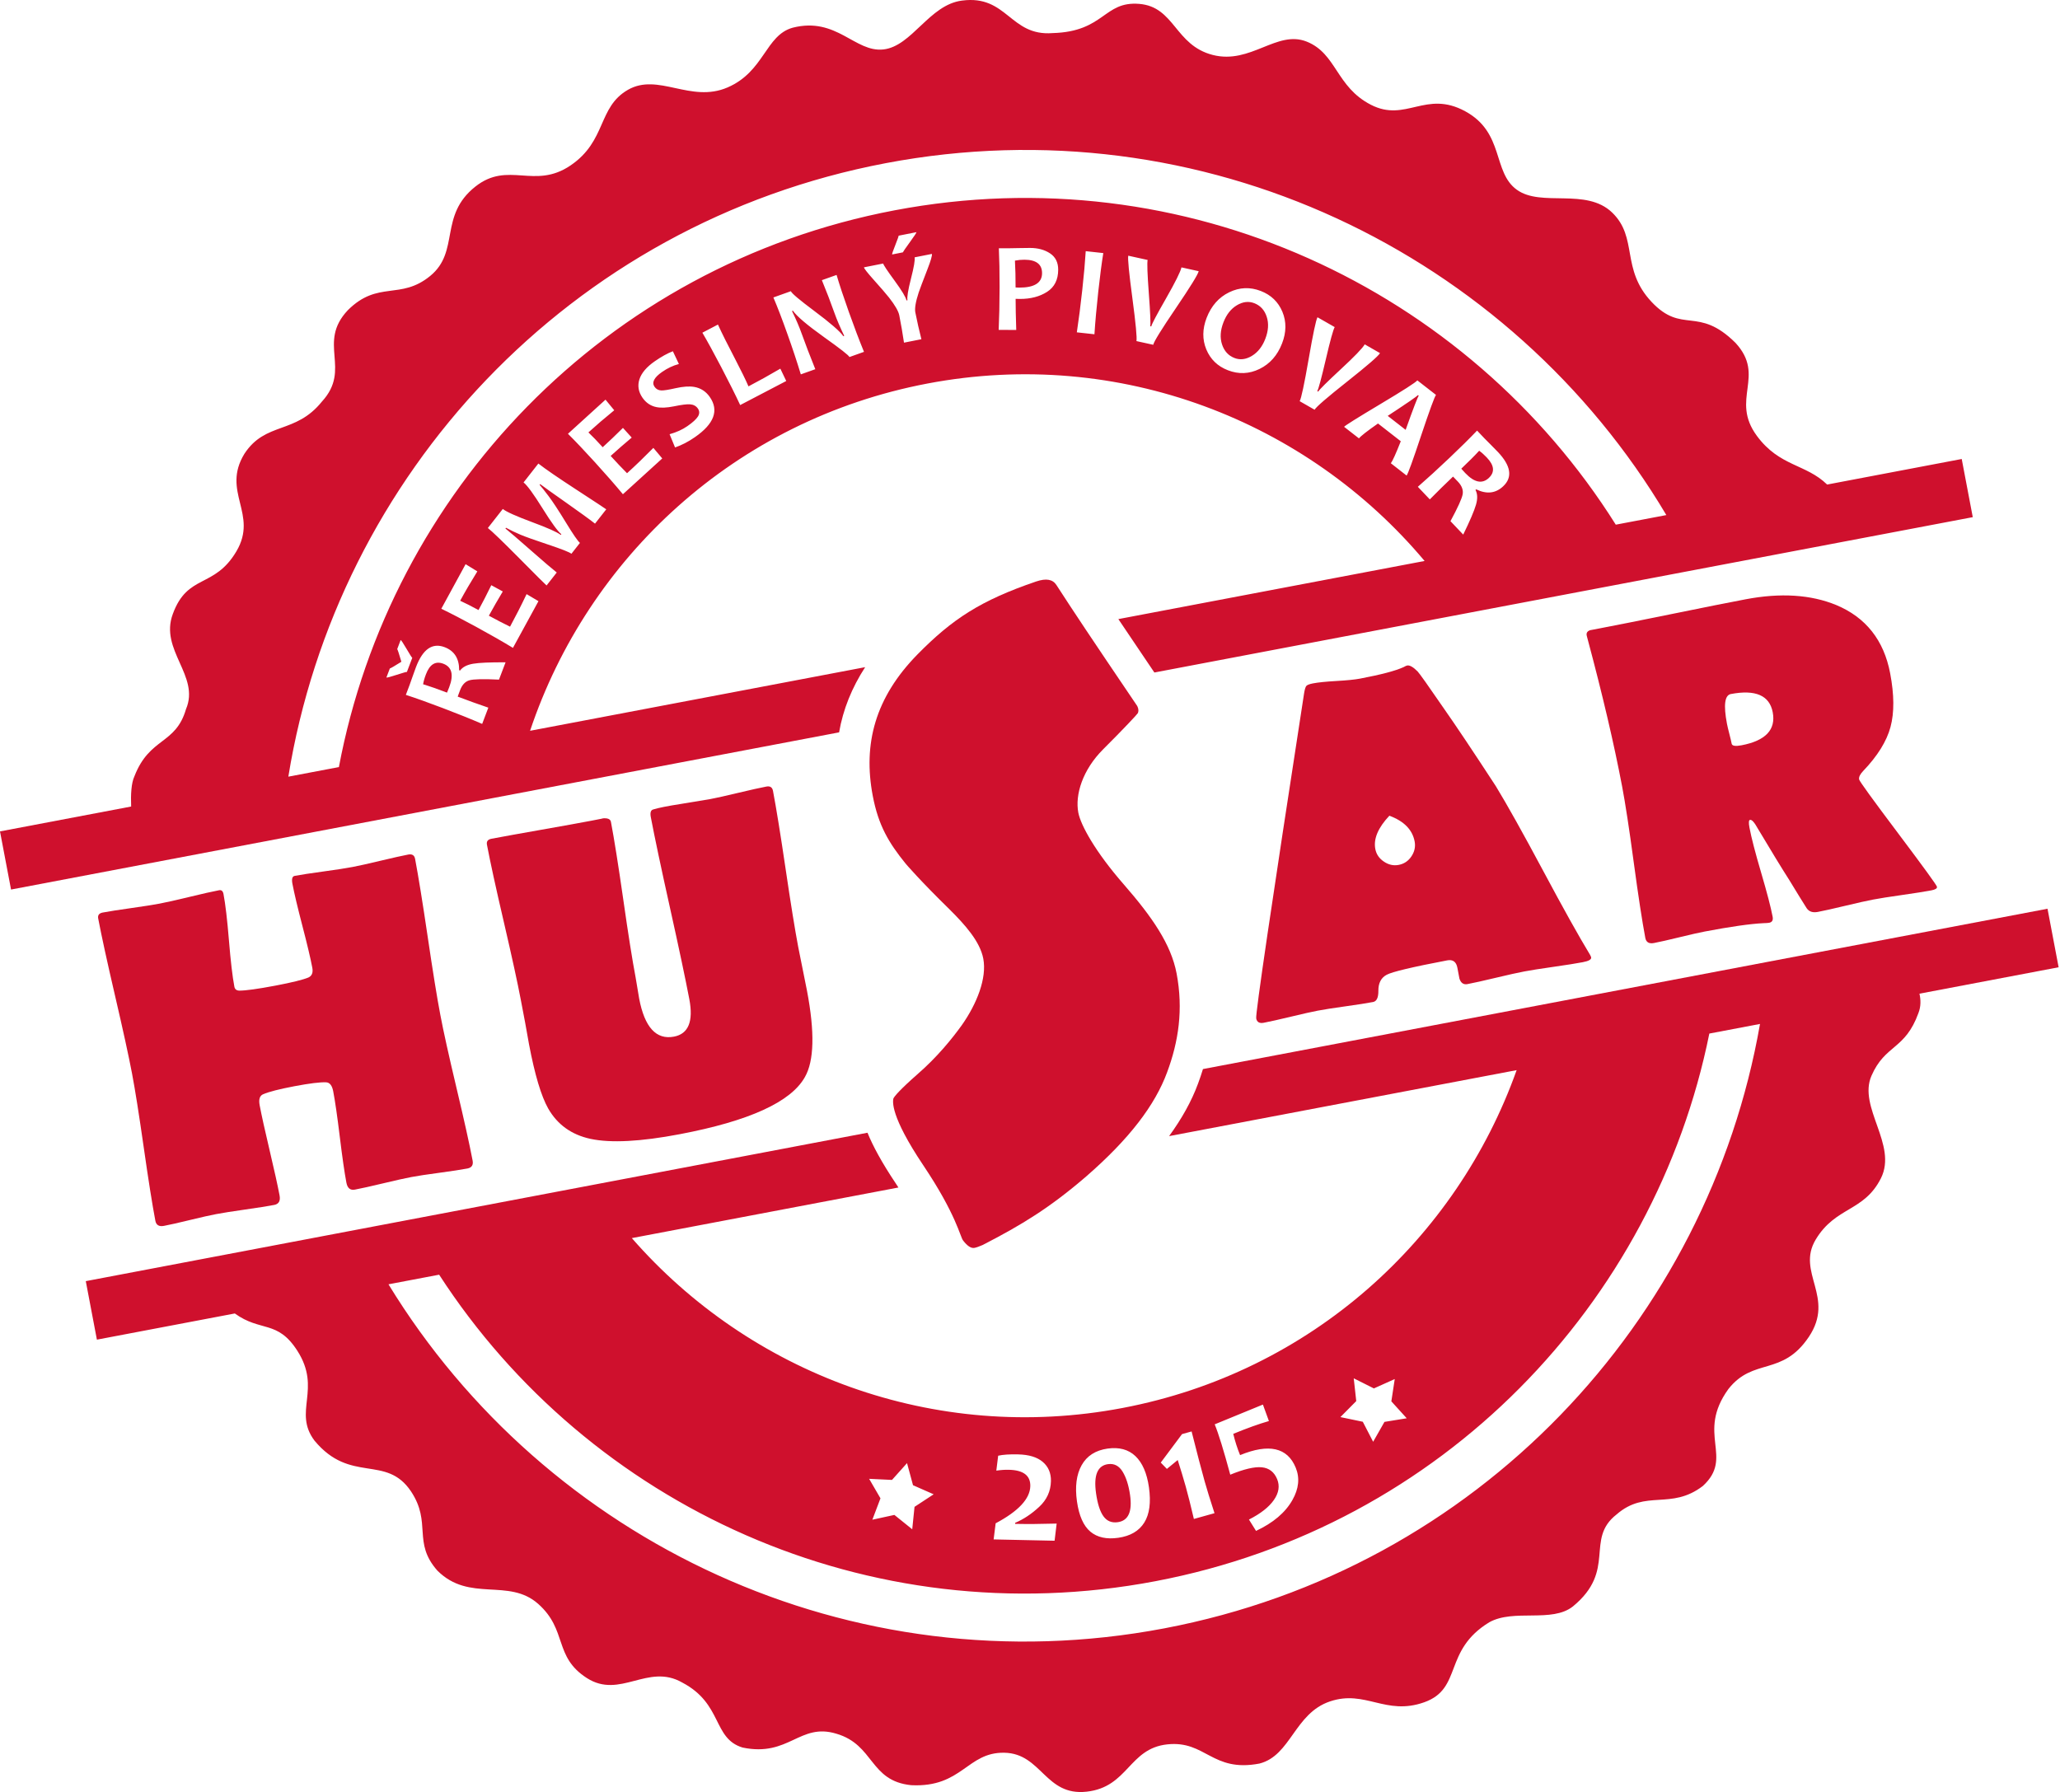
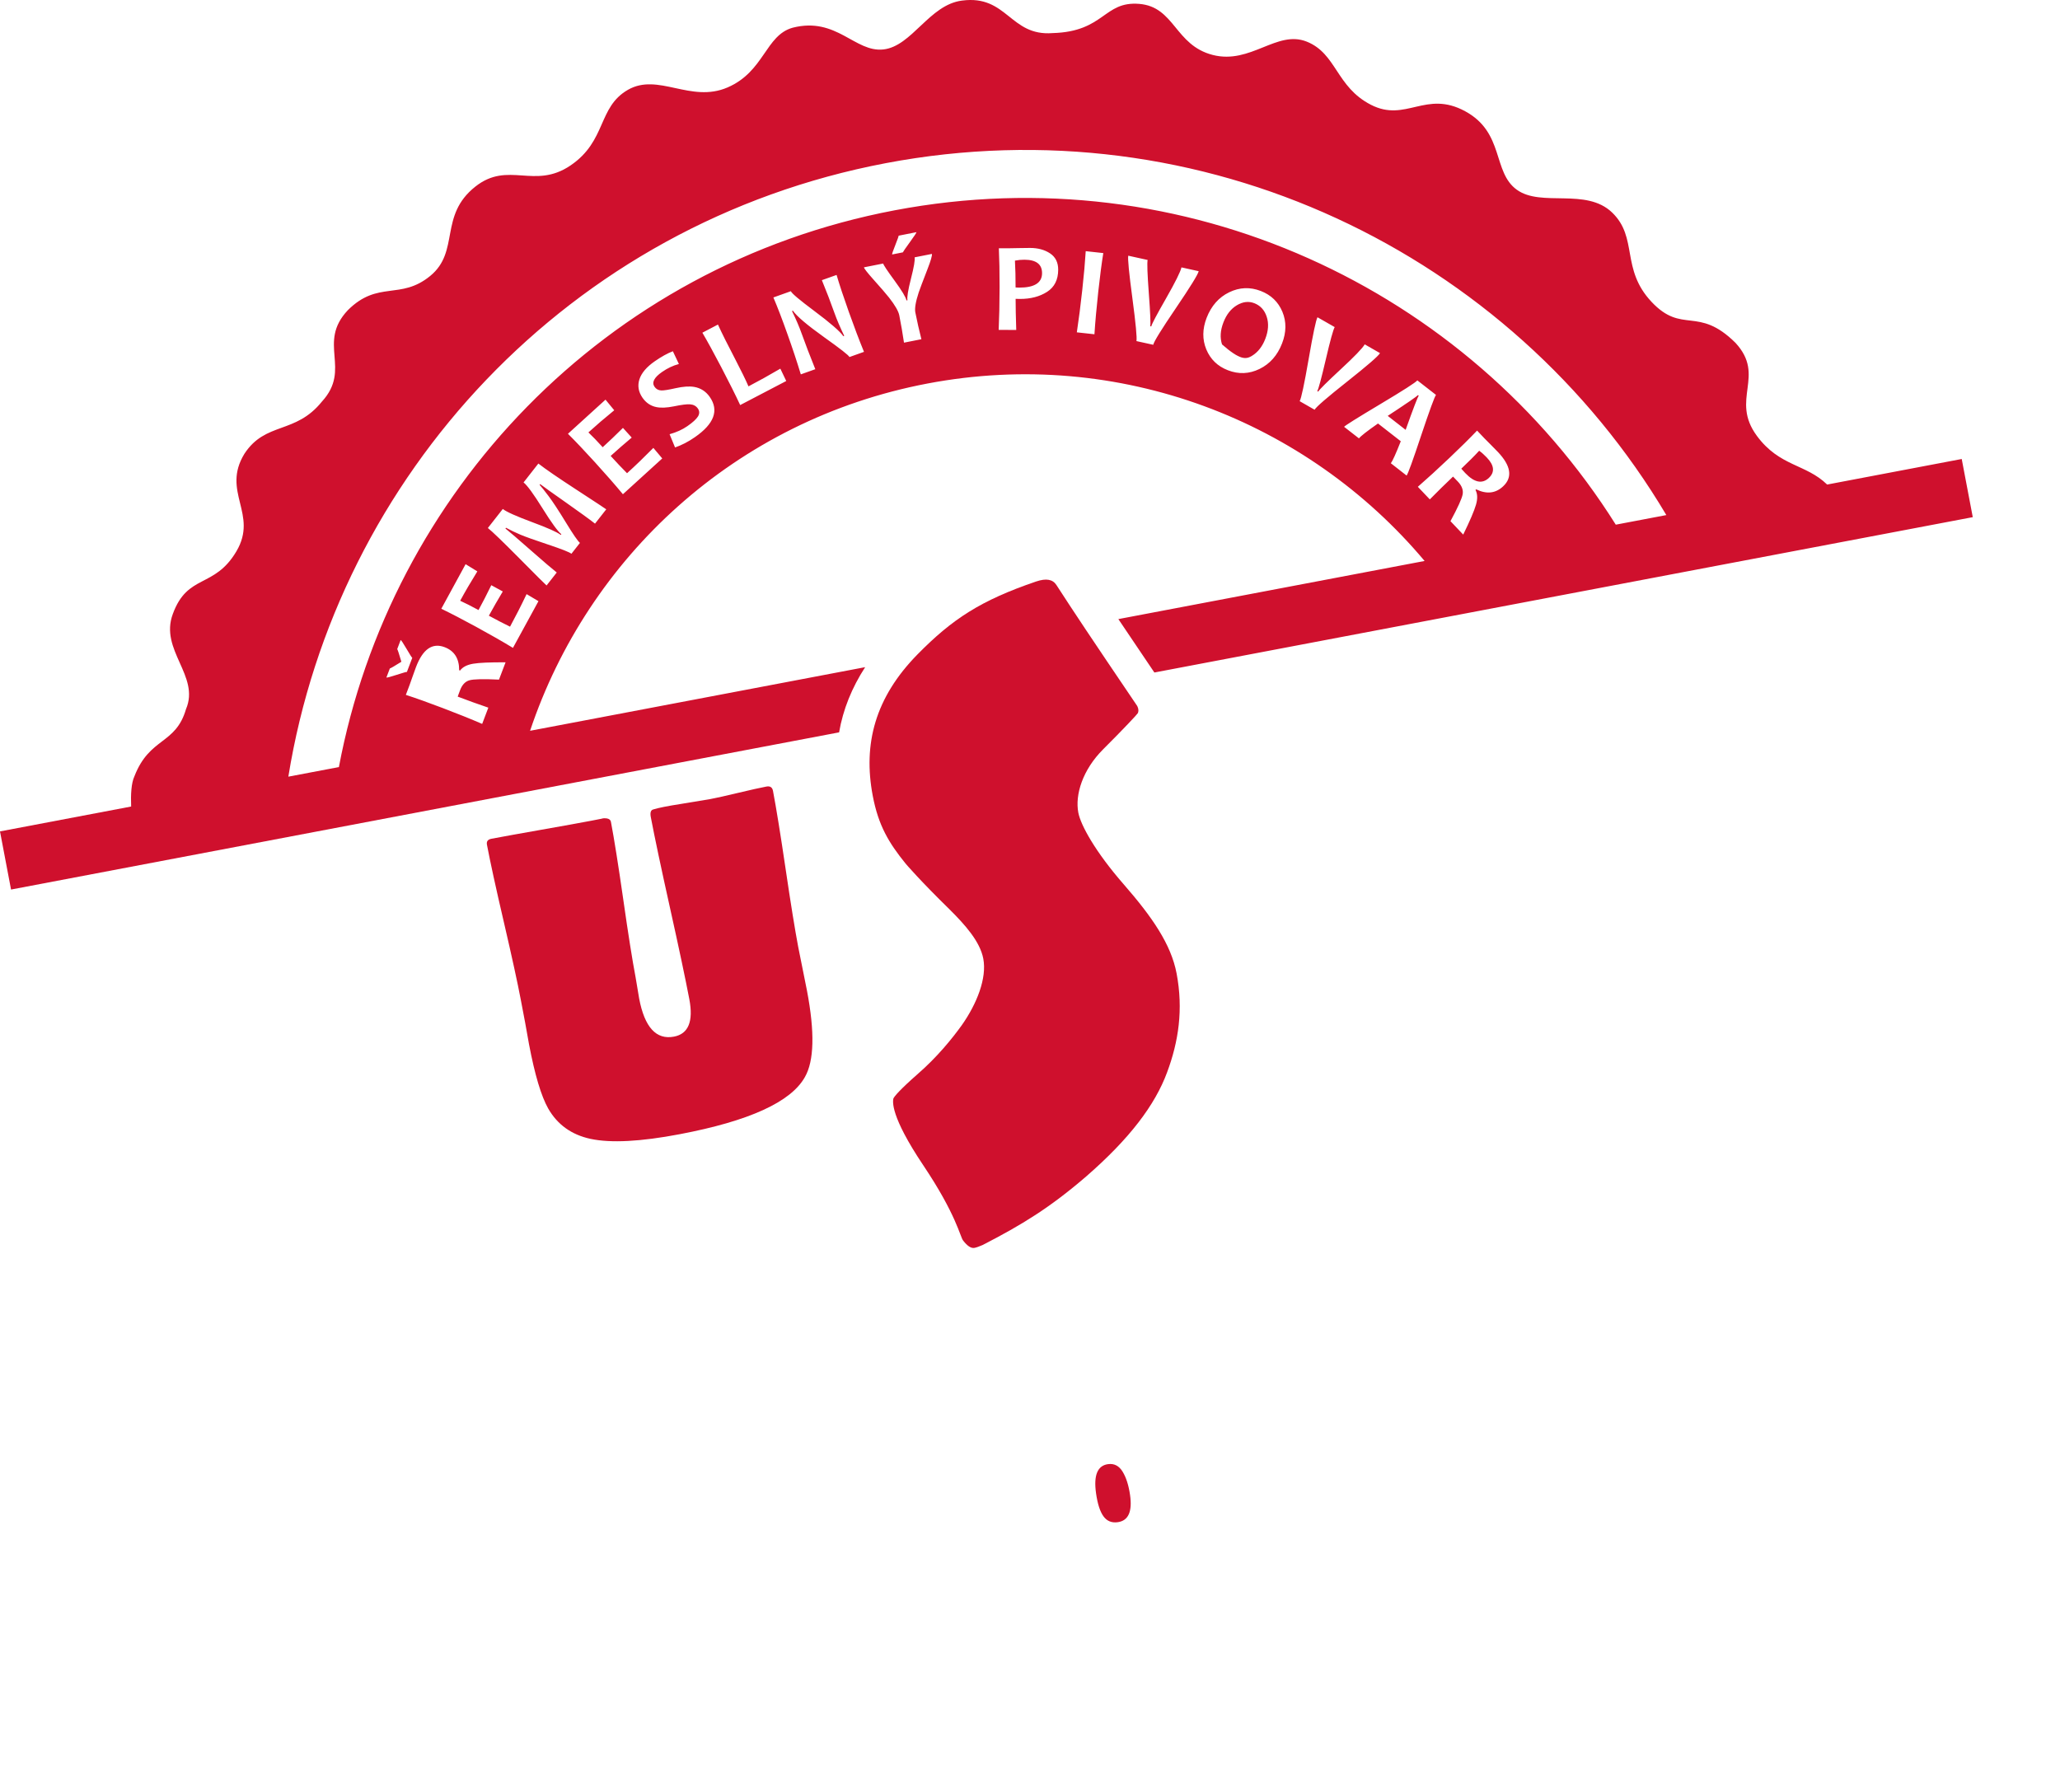
<svg xmlns="http://www.w3.org/2000/svg" width="100%" height="100%" viewBox="0 0 177 154" version="1.1" xml:space="preserve" style="fill-rule:evenodd;clip-rule:evenodd;stroke-linejoin:round;stroke-miterlimit:1.414;">
  <g transform="matrix(1,0,0,1,40.608,79.062)">
-     <path d="M0,20.668C0.073,21.051 -0.077,21.278 -0.448,21.35C-0.986,21.451 -1.792,21.574 -2.865,21.719C-3.938,21.862 -4.739,21.984 -5.265,22.084C-5.815,22.189 -6.626,22.369 -7.699,22.627C-8.771,22.883 -9.576,23.063 -10.114,23.164C-10.511,23.24 -10.755,23.041 -10.845,22.566C-11.007,21.709 -11.196,20.401 -11.41,18.645C-11.624,16.888 -11.813,15.58 -11.976,14.722C-12.073,14.209 -12.281,13.951 -12.601,13.943C-13.11,13.922 -14.011,14.033 -15.304,14.278C-16.61,14.526 -17.509,14.756 -17.999,14.969C-18.294,15.092 -18.394,15.41 -18.296,15.922C-18.134,16.779 -17.849,18.069 -17.442,19.789C-17.035,21.51 -16.751,22.799 -16.588,23.658C-16.498,24.131 -16.652,24.405 -17.05,24.481C-17.601,24.586 -18.431,24.717 -19.541,24.875C-20.653,25.033 -21.483,25.164 -22.034,25.269C-22.533,25.363 -23.281,25.531 -24.276,25.773C-25.272,26.016 -26.021,26.185 -26.519,26.279C-26.942,26.359 -27.188,26.213 -27.259,25.842C-27.524,24.446 -27.858,22.338 -28.261,19.515C-28.665,16.692 -28.998,14.584 -29.263,13.188C-29.546,11.701 -30.03,9.481 -30.718,6.526C-31.404,3.572 -31.888,1.354 -32.17,-0.133C-32.224,-0.414 -32.097,-0.584 -31.79,-0.644C-31.252,-0.746 -30.437,-0.873 -29.345,-1.027C-28.253,-1.182 -27.438,-1.31 -26.899,-1.412C-26.324,-1.521 -25.472,-1.713 -24.343,-1.986C-23.214,-2.26 -22.361,-2.453 -21.785,-2.562C-21.58,-2.602 -21.453,-2.492 -21.405,-2.236C-21.239,-1.365 -21.084,-0.039 -20.937,1.744C-20.791,3.528 -20.636,4.855 -20.47,5.726C-20.429,5.944 -20.288,6.057 -20.048,6.064C-19.503,6.066 -18.47,5.924 -16.945,5.635C-15.522,5.365 -14.58,5.131 -14.112,4.938C-13.808,4.799 -13.694,4.52 -13.774,4.097C-13.927,3.291 -14.212,2.086 -14.629,0.487C-15.045,-1.111 -15.33,-2.315 -15.483,-3.121C-15.56,-3.531 -15.497,-3.756 -15.292,-3.795C-14.754,-3.897 -13.929,-4.023 -12.817,-4.174C-11.705,-4.326 -10.873,-4.455 -10.322,-4.56C-9.785,-4.662 -8.983,-4.84 -7.917,-5.096C-6.851,-5.351 -6.056,-5.528 -5.53,-5.629C-5.197,-5.691 -5.001,-5.569 -4.943,-5.263C-4.661,-3.776 -4.3,-1.539 -3.858,1.447C-3.417,4.437 -3.056,6.672 -2.772,8.158C-2.509,9.554 -2.046,11.639 -1.388,14.412C-0.728,17.187 -0.265,19.272 0,20.668" style="fill:rgb(207,16,45);fill-rule:nonzero;" />
-   </g>
+     </g>
  <g transform="matrix(1,0,0,1,66.417,97.806)">
    <path d="M0,-29.845C0.282,-28.36 0.644,-26.123 1.085,-23.135C1.526,-20.147 1.888,-17.91 2.169,-16.424C2.25,-16.002 2.375,-15.375 2.546,-14.545C2.718,-13.716 2.843,-13.09 2.922,-12.668C3.599,-9.107 3.538,-6.634 2.739,-5.248C1.54,-3.11 -2.044,-1.475 -8.012,-0.342C-11.38,0.299 -13.935,0.431 -15.678,0.059C-17.312,-0.293 -18.524,-1.166 -19.317,-2.553C-19.919,-3.621 -20.467,-5.459 -20.963,-8.073C-21.034,-8.444 -21.144,-9.053 -21.29,-9.901C-21.45,-10.746 -21.577,-11.412 -21.67,-11.899C-21.952,-13.385 -22.437,-15.604 -23.123,-18.559C-23.812,-21.513 -24.295,-23.733 -24.577,-25.219C-24.63,-25.5 -24.503,-25.67 -24.196,-25.729C-23.248,-25.908 -21.815,-26.168 -19.896,-26.506C-17.976,-26.843 -16.543,-27.103 -15.595,-27.283C-14.774,-27.438 -14.462,-27.504 -14.657,-27.481C-14.214,-27.525 -13.97,-27.425 -13.924,-27.182C-13.644,-25.707 -13.291,-23.481 -12.862,-20.496C-12.437,-17.513 -12.083,-15.285 -11.803,-13.812C-11.772,-13.646 -11.724,-13.356 -11.657,-12.944C-11.594,-12.532 -11.54,-12.216 -11.499,-11.998C-11.03,-9.528 -10.032,-8.436 -8.509,-8.726C-7.267,-8.961 -6.827,-10.033 -7.188,-11.942C-7.521,-13.683 -8.071,-16.291 -8.844,-19.767C-9.616,-23.242 -10.168,-25.851 -10.499,-27.593C-10.571,-27.977 -10.501,-28.196 -10.285,-28.25C-9.834,-28.389 -9.035,-28.548 -7.888,-28.726C-6.344,-28.979 -5.508,-29.117 -5.38,-29.142C-4.842,-29.244 -4.04,-29.423 -2.974,-29.679C-1.907,-29.933 -1.106,-30.114 -0.567,-30.215C-0.248,-30.276 -0.058,-30.153 0,-29.845" style="fill:rgb(207,16,45);fill-rule:nonzero;" />
  </g>
  <g transform="matrix(1,0,0,1,136.715,62.837)">
-     <path d="M0,19.432C0.033,19.612 -0.205,19.749 -0.718,19.846C-1.268,19.952 -2.105,20.083 -3.229,20.244C-4.354,20.405 -5.19,20.536 -5.741,20.641C-6.291,20.744 -7.107,20.927 -8.186,21.184C-9.265,21.442 -10.079,21.624 -10.629,21.729C-10.963,21.791 -11.191,21.636 -11.315,21.262C-11.313,21.274 -11.372,20.961 -11.494,20.321C-11.592,19.808 -11.884,19.598 -12.37,19.69C-15.354,20.257 -17.087,20.669 -17.568,20.926C-18.051,21.184 -18.288,21.643 -18.282,22.305C-18.277,22.888 -18.43,23.209 -18.735,23.267C-19.262,23.368 -20.055,23.491 -21.113,23.639C-22.174,23.787 -22.967,23.911 -23.49,24.011C-24.003,24.108 -24.776,24.282 -25.811,24.532C-26.845,24.78 -27.617,24.953 -28.131,25.051C-28.501,25.121 -28.718,24.996 -28.778,24.677C-28.852,24.292 -27.48,14.983 -24.666,-3.251C-24.611,-3.591 -24.546,-3.808 -24.471,-3.894C-24.395,-3.982 -24.202,-4.054 -23.895,-4.114C-23.446,-4.199 -22.772,-4.267 -21.874,-4.319C-20.976,-4.37 -20.302,-4.437 -19.853,-4.523C-18.048,-4.866 -16.803,-5.194 -16.119,-5.509C-15.976,-5.591 -15.871,-5.636 -15.808,-5.649C-15.59,-5.689 -15.292,-5.521 -14.914,-5.142C-14.75,-4.974 -14.008,-3.927 -12.687,-2.004C-11.65,-0.527 -10.149,1.715 -8.186,4.726C-7.222,6.307 -5.871,8.725 -4.132,11.976C-2.394,15.229 -1.052,17.634 -0.105,19.194C-0.045,19.301 -0.011,19.38 0,19.432M-15.165,9.473C-15.357,8.462 -16.081,7.724 -17.337,7.259C-18.31,8.293 -18.712,9.244 -18.546,10.116C-18.461,10.565 -18.217,10.926 -17.812,11.2C-17.409,11.476 -16.983,11.571 -16.535,11.485C-16.073,11.397 -15.709,11.153 -15.44,10.75C-15.173,10.348 -15.08,9.922 -15.165,9.473" style="fill:rgb(207,16,45);fill-rule:nonzero;" />
-   </g>
+     </g>
  <g transform="matrix(1,0,0,1,166.428,55.843)">
-     <path d="M0,20.358C0.026,20.499 -0.133,20.602 -0.479,20.667C-1.043,20.774 -1.883,20.907 -3,21.066C-4.117,21.225 -4.952,21.357 -5.502,21.462C-6.04,21.564 -6.832,21.741 -7.879,21.993C-8.926,22.244 -9.712,22.421 -10.237,22.52C-10.673,22.602 -10.991,22.497 -11.193,22.204C-11.533,21.67 -12.031,20.864 -12.688,19.781C-13.31,18.811 -14.215,17.331 -15.402,15.34C-15.686,14.824 -15.904,14.58 -16.059,14.61C-16.173,14.631 -16.191,14.854 -16.11,15.276C-15.945,16.147 -15.611,17.436 -15.107,19.145C-14.604,20.854 -14.273,22.119 -14.118,22.939C-14.063,23.233 -14.163,23.405 -14.419,23.453C-14.508,23.469 -14.672,23.481 -14.909,23.487C-16.041,23.542 -17.721,23.781 -19.948,24.204C-20.436,24.297 -21.163,24.462 -22.133,24.699C-23.104,24.936 -23.831,25.1 -24.318,25.193C-24.74,25.273 -24.987,25.128 -25.059,24.756C-25.33,23.322 -25.662,21.152 -26.055,18.248C-26.446,15.344 -26.779,13.176 -27.051,11.741C-27.747,8.078 -28.733,3.861 -30.012,-0.912L-30.081,-1.177C-30.155,-1.428 -30.062,-1.599 -29.8,-1.689C-29.826,-1.684 -29.582,-1.73 -29.07,-1.828C-27.674,-2.093 -25.571,-2.512 -22.762,-3.085C-19.951,-3.66 -17.841,-4.079 -16.434,-4.346C-13.437,-4.915 -10.845,-4.75 -8.656,-3.852C-6.105,-2.785 -4.561,-0.828 -4.021,2.014C-3.67,3.859 -3.66,5.395 -3.99,6.626C-4.321,7.856 -5.105,9.121 -6.347,10.417C-6.611,10.694 -6.726,10.934 -6.687,11.137C-6.657,11.292 -5.542,12.832 -3.341,15.758C-1.142,18.684 -0.027,20.217 0,20.358M-14.111,5.363C-14.387,3.917 -15.587,3.395 -17.712,3.797C-18.238,3.898 -18.349,4.749 -18.044,6.348C-18.008,6.541 -17.94,6.827 -17.842,7.206C-17.743,7.585 -17.676,7.871 -17.64,8.063C-17.604,8.254 -17.322,8.301 -16.797,8.202C-14.723,7.807 -13.827,6.861 -14.111,5.363" style="fill:rgb(207,16,45);fill-rule:nonzero;" />
-   </g>
+     </g>
  <g transform="matrix(1,0,0,1,97.765,95.682)">
    <path d="M0,-34.399C-0.042,-34.311 -1.187,-33.082 -2.969,-31.304C-4.753,-29.526 -5.405,-27.383 -5.114,-25.852C-4.909,-24.774 -3.655,-22.487 -1.213,-19.69C1.228,-16.889 2.854,-14.545 3.331,-12.032C3.918,-8.942 3.501,-6.177 2.514,-3.534C1.483,-0.735 -0.705,2.166 -4.43,5.406C-7.565,8.107 -9.972,9.575 -13.339,11.306C-13.638,11.437 -13.869,11.517 -14.036,11.55C-14.324,11.605 -14.649,11.394 -15.013,10.917C-15.272,10.595 -15.583,8.708 -18.431,4.459C-21.304,0.175 -21.04,-1.039 -21.011,-1.255C-20.985,-1.422 -20.354,-2.124 -18.952,-3.356C-17.228,-4.85 -15.945,-6.446 -15.12,-7.594C-13.831,-9.426 -12.96,-11.624 -13.278,-13.3C-13.56,-14.784 -14.858,-16.229 -16.202,-17.561C-18.668,-19.971 -19.931,-21.438 -19.963,-21.483C-21.39,-23.248 -22.29,-24.733 -22.776,-27.295C-23.622,-31.75 -22.579,-35.737 -18.92,-39.461C-15.946,-42.481 -13.506,-44.09 -8.729,-45.716C-7.867,-46.004 -7.313,-45.899 -6.997,-45.414C-5.453,-43.028 -4.14,-41.055 -0.144,-35.151C-0.048,-35.045 0.138,-34.688 0,-34.399" style="fill:rgb(207,16,45);fill-rule:nonzero;" />
  </g>
  <g transform="matrix(1,0,0,1,127.094,41.612)">
    <path d="M0,-2.879C-0.376,-2.466 -0.89,-1.953 -1.538,-1.337C-1.408,-1.189 -1.296,-1.066 -1.202,-0.967C-0.417,-0.142 0.261,0 0.837,-0.548C1.356,-1.04 1.299,-1.619 0.667,-2.283C0.437,-2.528 0.214,-2.726 0,-2.879" style="fill:rgb(207,16,45);fill-rule:nonzero;" />
  </g>
  <g transform="matrix(1,0,0,1,88.014,24.716)">
    <path d="M0,-2.398C-0.255,-2.4 -0.525,-2.373 -0.808,-2.32C-0.769,-1.639 -0.75,-0.871 -0.753,-0.013C-0.662,-0.005 -0.559,-0.002 -0.441,-0.001C0.865,0.002 1.52,-0.412 1.522,-1.242C1.523,-2.011 1.017,-2.396 0,-2.398" style="fill:rgb(207,16,45);fill-rule:nonzero;" />
  </g>
  <g transform="matrix(1,0,0,1,74.336,18.645)">
    <path d="M0,38.686L-28.791,44.153C-23.809,29.272 -11.154,17.446 5.359,14.311C21.872,11.176 37.979,17.541 48.069,29.56L21.756,34.555C22.551,35.741 23.534,37.2 24.85,39.145L95.169,25.795L94.22,20.797L82.656,22.993C80.819,21.206 78.575,21.459 76.62,18.811C74.293,15.659 77.421,13.684 74.784,10.819C71.54,7.602 70.217,10.118 67.563,7.288C64.908,4.457 66.43,1.79 64.187,-0.377C61.943,-2.544 58.104,-0.815 55.992,-2.341C53.881,-3.866 54.949,-7.238 51.557,-9.084C48.166,-10.929 46.458,-8.101 43.457,-9.641C40.456,-11.179 40.515,-14.039 37.942,-15.068C35.371,-16.097 33.134,-13.087 29.867,-13.923C26.599,-14.759 26.608,-18.061 23.549,-18.312C20.487,-18.564 20.578,-15.925 16.109,-15.802C12.438,-15.513 12.217,-19.109 8.324,-18.595C5.512,-18.244 4.027,-14.673 1.572,-14.397C-0.881,-14.121 -2.444,-17.226 -6.221,-16.266C-8.57,-15.621 -8.657,-12.49 -11.83,-11.128C-15.004,-9.765 -17.781,-12.423 -20.387,-10.925C-22.991,-9.427 -22.201,-6.543 -25.313,-4.429C-28.426,-2.317 -30.659,-4.856 -33.497,-2.607C-36.65,-0.109 -34.799,2.959 -37.371,5.067C-39.943,7.172 -41.848,5.424 -44.443,8.004C-47.122,10.836 -44.092,13.051 -46.678,15.866C-48.961,18.702 -51.516,17.566 -53.336,20.35C-55.334,23.62 -52.122,25.513 -54.024,28.732C-55.926,31.952 -58.217,30.631 -59.487,34.116C-60.649,37.219 -57.133,39.427 -58.354,42.291C-59.246,45.364 -61.477,44.688 -62.785,48.062C-63.059,48.636 -63.108,49.645 -63.068,50.661L-74.336,52.799L-73.387,57.795L-2.239,44.288C-1.897,42.315 -1.146,40.456 0,38.686M-23.211,26.352C-23.69,25.976 -24.526,25.37 -25.711,24.536C-26.9,23.702 -27.637,23.174 -27.922,22.956L-27.971,23.019C-27.823,23.18 -27.569,23.5 -27.205,23.98C-26.842,24.461 -26.344,25.218 -25.715,26.25C-25.084,27.284 -24.68,27.868 -24.506,28.006L-25.238,28.94C-25.418,28.798 -26.082,28.538 -27.229,28.155C-28.377,27.772 -29.17,27.489 -29.606,27.307C-30.043,27.123 -30.459,26.924 -30.859,26.706L-30.909,26.77C-30.559,27.049 -29.828,27.677 -28.717,28.655C-27.606,29.632 -26.865,30.263 -26.499,30.551L-27.374,31.666C-27.457,31.602 -28.229,30.832 -29.682,29.364C-31.139,27.895 -32.049,27.016 -32.418,26.728L-31.135,25.092C-30.819,25.34 -29.984,25.713 -28.635,26.215C-27.281,26.717 -26.455,27.084 -26.152,27.323L-26.104,27.259C-26.409,27.019 -26.947,26.282 -27.721,25.04C-28.493,23.801 -29.036,23.058 -29.35,22.812L-28.079,21.188C-27.493,21.647 -26.397,22.4 -24.791,23.446C-23.184,24.493 -22.338,25.051 -22.246,25.122L-23.211,26.352ZM-20.814,23.825C-21.51,22.989 -22.316,22.069 -23.232,21.061C-24.113,20.093 -24.879,19.284 -25.536,18.631L-22.309,15.698L-21.559,16.61C-22.393,17.29 -23.133,17.925 -23.778,18.513C-23.415,18.858 -23.006,19.282 -22.551,19.786C-21.996,19.282 -21.418,18.727 -20.811,18.125L-20.057,18.957C-20.699,19.497 -21.303,20.021 -21.867,20.534C-21.377,21.075 -20.907,21.569 -20.459,22.02C-19.732,21.362 -18.979,20.634 -18.198,19.843L-17.434,20.749L-20.814,23.825ZM-14.627,18.92C-15.188,19.312 -15.758,19.606 -16.334,19.806L-16.803,18.668C-16.211,18.502 -15.705,18.273 -15.28,17.978C-14.811,17.653 -14.506,17.372 -14.361,17.138C-14.221,16.903 -14.223,16.677 -14.373,16.461C-14.528,16.239 -14.756,16.118 -15.057,16.098C-15.318,16.079 -15.781,16.138 -16.443,16.275C-17.051,16.396 -17.547,16.418 -17.936,16.338C-18.43,16.239 -18.827,15.97 -19.131,15.534C-19.482,15.028 -19.571,14.499 -19.396,13.952C-19.219,13.405 -18.779,12.888 -18.077,12.4C-17.499,12 -16.981,11.713 -16.521,11.538L-16.004,12.635C-16.5,12.765 -16.981,12.993 -17.441,13.312C-18.137,13.793 -18.354,14.221 -18.096,14.593C-17.959,14.79 -17.766,14.895 -17.518,14.907C-17.303,14.915 -16.893,14.851 -16.286,14.713C-15.643,14.569 -15.108,14.532 -14.688,14.603C-14.131,14.7 -13.682,14.989 -13.348,15.47C-12.547,16.624 -12.973,17.775 -14.627,18.92M-10.738,16.163C-11.148,15.28 -11.697,14.185 -12.379,12.879C-13.006,11.682 -13.54,10.704 -13.986,9.944L-12.649,9.245C-12.309,9.989 -11.811,10.987 -11.155,12.241C-10.656,13.2 -10.277,13.971 -10.025,14.556C-9.148,14.098 -8.236,13.591 -7.287,13.034L-6.78,14.095L-10.738,16.163ZM-1.35,12.036C-1.398,11.897 -2.124,11.329 -3.524,10.332C-4.993,9.282 -5.887,8.522 -6.206,8.056L-6.287,8.084C-5.938,8.795 -5.656,9.452 -5.444,10.051C-5.146,10.886 -4.76,11.896 -4.283,13.081L-5.528,13.525C-5.852,12.457 -6.237,11.295 -6.686,10.04C-7.124,8.806 -7.523,7.764 -7.885,6.915L-6.383,6.379C-6.317,6.558 -5.645,7.125 -4.366,8.081C-3.006,9.096 -2.174,9.816 -1.874,10.243L-1.797,10.216C-2.148,9.491 -2.432,8.829 -2.645,8.229C-2.971,7.31 -3.329,6.379 -3.719,5.431L-2.455,4.981C-2.203,5.836 -1.852,6.896 -1.402,8.159C-0.95,9.43 -0.516,10.575 -0.1,11.59L-1.35,12.036ZM5.365,4.461C4.943,5.553 4.685,6.229 4.6,6.491C4.339,7.286 4.244,7.856 4.312,8.202C4.466,8.977 4.638,9.745 4.832,10.504L3.337,10.8C3.222,10.02 3.088,9.241 2.933,8.457C2.863,8.098 2.57,7.588 2.057,6.932C1.818,6.627 1.354,6.091 0.668,5.323C0.176,4.771 -0.081,4.44 -0.104,4.327L1.551,4C1.574,4.127 1.902,4.618 2.529,5.474C3.156,6.331 3.496,6.897 3.551,7.17L3.635,7.155C3.584,6.9 3.686,6.28 3.938,5.293C4.191,4.305 4.294,3.698 4.25,3.468L5.736,3.175C5.763,3.321 5.642,3.748 5.365,4.461M2.316,3.223C2.306,3.166 2.398,2.893 2.595,2.403C2.789,1.911 2.884,1.647 2.875,1.608L4.408,1.305C4.416,1.348 4.23,1.632 3.848,2.157C3.465,2.683 3.263,2.978 3.24,3.04L2.316,3.223ZM15.63,6.435C14.993,6.843 14.213,7.047 13.289,7.043C13.119,7.043 13,7.04 12.928,7.034C12.928,7.709 12.945,8.6 12.982,9.707L11.473,9.704C11.521,8.665 11.548,7.442 11.551,6.034C11.553,4.741 11.531,3.623 11.488,2.687L12.421,2.688C12.554,2.688 12.808,2.684 13.185,2.674C13.563,2.665 13.887,2.659 14.164,2.661C14.844,2.661 15.417,2.816 15.886,3.127C16.354,3.436 16.589,3.907 16.586,4.534C16.585,5.394 16.266,6.028 15.63,6.435M20.029,6.422C19.882,7.768 19.772,8.987 19.701,10.079L18.188,9.913C18.354,8.811 18.512,7.598 18.655,6.273C18.799,4.968 18.896,3.857 18.952,2.938L20.462,3.103C20.318,3.998 20.173,5.104 20.029,6.422M26.703,7.827C25.465,9.65 24.813,10.702 24.753,10.983L23.31,10.666C23.368,10.396 23.252,9.168 22.962,6.987C22.669,4.802 22.553,3.582 22.607,3.327L24.271,3.694C24.217,3.95 24.249,4.909 24.374,6.575C24.5,8.239 24.539,9.176 24.492,9.387L24.582,9.407C24.626,9.204 25.05,8.4 25.852,6.999C26.652,5.597 27.095,4.707 27.178,4.332L28.658,4.659C28.593,4.946 27.941,6.002 26.703,7.827M35.821,10.868C35.422,11.896 34.776,12.625 33.887,13.059C32.996,13.493 32.091,13.53 31.165,13.17C30.283,12.829 29.667,12.231 29.312,11.379C28.961,10.528 28.972,9.622 29.342,8.663C29.742,7.636 30.387,6.905 31.277,6.472C32.167,6.04 33.075,6.002 33.999,6.362C34.879,6.704 35.497,7.3 35.852,8.151C36.204,9 36.194,9.907 35.821,10.868M38.617,16.564L37.335,15.829C37.472,15.588 37.729,14.384 38.106,12.213C38.482,10.043 38.735,8.844 38.866,8.618L40.345,9.463C40.213,9.692 39.958,10.62 39.579,12.245C39.199,13.87 38.956,14.776 38.848,14.961L38.927,15.009C39.029,14.829 39.676,14.189 40.859,13.091C42.044,11.995 42.733,11.28 42.925,10.946L44.238,11.7C44.092,11.956 43.152,12.767 41.425,14.137C39.696,15.506 38.76,16.315 38.617,16.564M45.169,21.163C45.313,20.976 45.599,20.346 46.023,19.273L44.065,17.747C43.131,18.399 42.585,18.825 42.429,19.026L41.152,18.032C41.238,17.92 42.274,17.271 44.264,16.082C46.251,14.895 47.313,14.213 47.445,14.041L49.048,15.29C48.922,15.452 48.499,16.609 47.778,18.761C47.062,20.915 46.645,22.067 46.522,22.22L45.169,21.163ZM54.827,23.136C54.18,23.752 53.402,23.842 52.502,23.405L52.443,23.459C52.62,23.791 52.634,24.215 52.482,24.733C52.332,25.25 51.968,26.105 51.387,27.293L50.291,26.14C50.928,24.961 51.277,24.191 51.34,23.825C51.404,23.457 51.267,23.096 50.927,22.739C50.785,22.586 50.646,22.444 50.512,22.309C49.842,22.944 49.178,23.598 48.517,24.269L47.488,23.187C48.308,22.473 49.211,21.647 50.199,20.709C51.146,19.809 51.94,19.026 52.578,18.356L53.218,19.03C53.291,19.107 53.452,19.267 53.693,19.507C53.937,19.749 54.159,19.974 54.357,20.184C55.488,21.375 55.646,22.362 54.827,23.136M-49.561,48.095C-45.371,22.234 -25.465,0.547 1.764,-4.623C28.993,-9.793 55.463,3.09 68.84,25.616L64.496,26.441C51.748,6.165 27.486,-5.311 2.533,-0.573C-22.42,4.165 -40.788,23.732 -45.217,47.271L-49.561,48.095ZM-41.137,39.577L-40.84,38.798C-40.774,38.786 -40.442,38.593 -39.848,38.221C-40.047,37.548 -40.166,37.185 -40.206,37.131L-39.91,36.353C-39.856,36.373 -39.686,36.629 -39.399,37.122C-39.112,37.614 -38.95,37.868 -38.912,37.882L-39.374,39.097C-39.41,39.082 -39.7,39.165 -40.242,39.341C-40.784,39.518 -41.084,39.596 -41.137,39.577M-31.461,39.756C-32.797,39.692 -33.643,39.711 -34,39.813C-34.359,39.915 -34.627,40.196 -34.803,40.659C-34.875,40.852 -34.944,41.038 -35.01,41.216C-34.146,41.545 -33.27,41.862 -32.377,42.165L-32.907,43.561C-33.906,43.131 -35.04,42.675 -36.313,42.192C-37.536,41.727 -38.586,41.351 -39.465,41.067L-39.137,40.2C-39.096,40.098 -39.023,39.887 -38.912,39.563C-38.799,39.239 -38.693,38.943 -38.59,38.67C-38.006,37.135 -37.188,36.567 -36.133,36.968C-35.295,37.286 -34.879,37.946 -34.883,38.948L-34.809,38.977C-34.586,38.675 -34.209,38.479 -33.678,38.39C-33.146,38.301 -32.217,38.262 -30.896,38.269L-31.461,39.756ZM-33.449,35.207C-34.596,34.582 -35.586,34.068 -36.418,33.666L-34.33,29.836L-33.323,30.456C-33.889,31.37 -34.381,32.211 -34.797,32.979C-34.342,33.187 -33.816,33.454 -33.221,33.778C-32.861,33.12 -32.496,32.409 -32.123,31.642L-31.135,32.181C-31.566,32.9 -31.965,33.594 -32.331,34.264C-31.691,34.612 -31.084,34.927 -30.512,35.206C-30.045,34.345 -29.568,33.413 -29.09,32.409L-28.07,33.014L-30.262,37.028C-31.189,36.466 -32.254,35.86 -33.449,35.207" style="fill:rgb(207,16,45);fill-rule:nonzero;" />
  </g>
  <g transform="matrix(1,0,0,1,107.771,30.763)">
-     <path d="M0,-4.709C-0.485,-4.897 -0.983,-4.838 -1.494,-4.533C-2.005,-4.228 -2.389,-3.74 -2.647,-3.072C-2.919,-2.375 -2.96,-1.742 -2.771,-1.166C-2.581,-0.59 -2.227,-0.203 -1.706,0C-1.223,0.188 -0.722,0.129 -0.211,-0.178C0.3,-0.485 0.686,-0.972 0.944,-1.637C1.215,-2.336 1.257,-2.972 1.068,-3.543C0.882,-4.117 0.524,-4.506 0,-4.709" style="fill:rgb(207,16,45);fill-rule:nonzero;" />
+     <path d="M0,-4.709C-0.485,-4.897 -0.983,-4.838 -1.494,-4.533C-2.005,-4.228 -2.389,-3.74 -2.647,-3.072C-2.919,-2.375 -2.96,-1.742 -2.771,-1.166C-1.223,0.188 -0.722,0.129 -0.211,-0.178C0.3,-0.485 0.686,-0.972 0.944,-1.637C1.215,-2.336 1.257,-2.972 1.068,-3.543C0.882,-4.117 0.524,-4.506 0,-4.709" style="fill:rgb(207,16,45);fill-rule:nonzero;" />
  </g>
  <g transform="matrix(1,0,0,1,119.235,35.152)">
    <path d="M0,0.585L1.541,1.787C2.196,-0.051 2.571,-1.029 2.666,-1.148L2.599,-1.202C2.512,-1.091 1.646,-0.496 0,0.585" style="fill:rgb(207,16,45);fill-rule:nonzero;" />
  </g>
  <g transform="matrix(1,0,0,1,38.09,59.264)">
-     <path d="M0,-2.229C-0.667,-2.483 -1.166,-2.182 -1.49,-1.324C-1.611,-1.01 -1.693,-0.723 -1.736,-0.465C-1.201,-0.304 -0.518,-0.065 0.318,0.254C0.395,0.073 0.459,-0.082 0.506,-0.208C0.911,-1.274 0.742,-1.947 0,-2.229" style="fill:rgb(207,16,45);fill-rule:nonzero;" />
-   </g>
+     </g>
  <g transform="matrix(1,0,0,1,94.816,126.316)">
    <path d="M0,3.988C0.298,4.396 0.706,4.562 1.23,4.488C2.135,4.359 2.485,3.582 2.281,2.152C2.161,1.318 1.949,0.648 1.64,0.144C1.331,-0.36 0.911,-0.574 0.38,-0.498C-0.521,-0.371 -0.86,0.465 -0.641,2.006C-0.51,2.922 -0.297,3.584 0,3.988" style="fill:rgb(207,16,45);fill-rule:nonzero;" />
  </g>
  <g transform="matrix(1,0,0,1,176.882,149.333)">
-     <path d="M0,-66.214L-0.955,-71.243L-13.763,-68.812L-24.964,-66.686L-29.174,-65.886L-44.985,-62.884L-73.521,-57.466C-73.648,-57.048 -73.79,-56.63 -73.947,-56.208C-74.5,-54.706 -75.333,-53.212 -76.431,-51.704L-46.569,-57.374C-51.734,-42.874 -64.227,-31.419 -80.439,-28.341C-96.652,-25.261 -112.474,-31.343 -122.593,-42.94L-99.687,-47.288C-99.761,-47.4 -99.822,-47.501 -99.899,-47.615C-101.143,-49.47 -101.888,-50.876 -102.345,-51.995L-126.087,-47.486L-141.898,-44.485L-146.107,-43.686L-159.712,-41.103L-169.511,-39.242L-168.556,-34.214L-156.706,-36.464C-154.48,-34.85 -153.042,-35.932 -151.331,-33.255C-149.214,-29.946 -151.734,-28.021 -149.859,-25.536C-146.757,-21.798 -143.718,-24.386 -141.567,-21.175C-139.761,-18.45 -141.46,-16.81 -139.3,-14.366C-136.542,-11.612 -133.185,-13.765 -130.643,-11.511C-128.099,-9.257 -129.331,-6.98 -126.462,-5.138C-123.593,-3.295 -121.218,-6.45 -118.253,-4.744C-114.769,-2.91 -115.661,0.057 -113.075,0.838C-109.083,1.666 -108.181,-1.318 -105.018,-0.352C-101.739,0.609 -102.186,3.711 -98.583,4.072C-94.199,4.287 -93.792,1.217 -90.583,1.283C-87.375,1.348 -87.082,5.029 -83.51,4.629C-79.936,4.232 -79.896,0.918 -76.587,0.564C-73.278,0.211 -72.75,2.994 -68.667,2.213C-65.962,1.525 -65.66,-2.1 -62.608,-3.127C-59.557,-4.154 -57.831,-1.875 -54.51,-3.053C-51.188,-4.233 -52.91,-7.491 -48.923,-9.927C-46.802,-11.107 -43.548,-9.853 -41.733,-11.29C-37.943,-14.409 -40.727,-17.052 -37.983,-19.193C-35.473,-21.38 -33.323,-19.536 -30.572,-21.638C-27.85,-24.132 -31.178,-26.093 -28.373,-29.972C-26.222,-32.704 -23.758,-31.03 -21.463,-34.452C-19.168,-37.874 -22.577,-39.985 -20.868,-42.822C-19.158,-45.661 -16.725,-45.193 -15.271,-48.077C-13.818,-50.964 -17.262,-54.183 -16.08,-56.892C-14.899,-59.601 -13.197,-59.095 -12.045,-62.283C-11.827,-62.841 -11.836,-63.407 -11.957,-63.944L0,-66.214ZM-60.566,-30.892L-58.835,-30.023L-57.042,-30.829L-57.334,-28.913L-56.013,-27.458L-57.925,-27.148L-58.898,-25.439L-59.788,-27.159L-61.712,-27.56L-60.35,-28.935L-60.566,-30.892ZM-68.37,-28.636L-67.854,-27.22C-68.703,-26.976 -69.725,-26.61 -70.918,-26.12C-70.76,-25.468 -70.564,-24.859 -70.331,-24.292C-67.854,-25.308 -66.262,-24.948 -65.551,-23.214C-65.188,-22.331 -65.283,-21.405 -65.836,-20.431C-66.442,-19.355 -67.484,-18.472 -68.961,-17.78L-69.569,-18.755C-68.568,-19.263 -67.853,-19.823 -67.427,-20.435C-67,-21.048 -66.908,-21.644 -67.145,-22.224C-67.398,-22.841 -67.838,-23.183 -68.461,-23.245C-69.084,-23.308 -69.989,-23.095 -71.175,-22.61C-71.739,-24.702 -72.186,-26.146 -72.512,-26.937L-68.37,-28.636ZM-75.319,-26.097L-74.497,-26.327C-74.034,-24.485 -73.661,-23.06 -73.378,-22.048C-73.188,-21.37 -72.904,-20.454 -72.529,-19.302L-74.301,-18.806C-74.572,-19.964 -74.806,-20.892 -75.002,-21.593C-75.203,-22.308 -75.434,-23.068 -75.69,-23.87L-76.621,-23.107L-77.146,-23.65L-75.319,-26.097ZM-83.945,-23.425C-83.496,-24.228 -82.754,-24.704 -81.718,-24.853C-80.724,-24.993 -79.925,-24.778 -79.323,-24.206C-78.723,-23.632 -78.336,-22.741 -78.163,-21.534C-77.978,-20.23 -78.111,-19.216 -78.564,-18.493C-79.018,-17.769 -79.763,-17.335 -80.8,-17.187C-81.804,-17.044 -82.603,-17.22 -83.193,-17.714C-83.786,-18.21 -84.17,-19.075 -84.347,-20.312C-84.527,-21.583 -84.394,-22.622 -83.945,-23.425M-91.333,-18.433C-89.374,-19.474 -88.38,-20.54 -88.356,-21.63C-88.337,-22.538 -88.953,-23.005 -90.206,-23.032C-90.542,-23.04 -90.897,-23.015 -91.276,-22.958L-91.117,-24.241C-90.716,-24.333 -90.148,-24.372 -89.413,-24.355C-88.477,-24.335 -87.768,-24.12 -87.285,-23.708C-86.804,-23.298 -86.569,-22.747 -86.583,-22.056C-86.603,-21.189 -86.939,-20.452 -87.594,-19.845C-88.247,-19.237 -88.935,-18.78 -89.658,-18.472L-89.659,-18.384C-88.646,-18.362 -87.455,-18.37 -86.092,-18.409L-86.269,-16.935L-91.507,-17.048L-91.333,-18.433ZM-100.24,-22.161L-98.948,-23.605L-98.434,-21.706L-96.66,-20.925L-98.304,-19.847L-98.501,-17.919L-100.034,-19.153L-101.927,-18.741L-101.23,-20.579L-102.204,-22.255L-100.24,-22.161ZM-76.845,-9.405C-103.798,-4.289 -130.001,-16.864 -143.503,-38.97L-139.15,-39.796C-126.292,-19.937 -102.29,-8.771 -77.613,-13.456C-52.937,-18.14 -34.697,-37.327 -30.012,-60.517L-25.658,-61.343C-30.12,-35.827 -49.892,-14.523 -76.845,-9.405" style="fill:rgb(207,16,45);fill-rule:nonzero;" />
-   </g>
+     </g>
</svg>